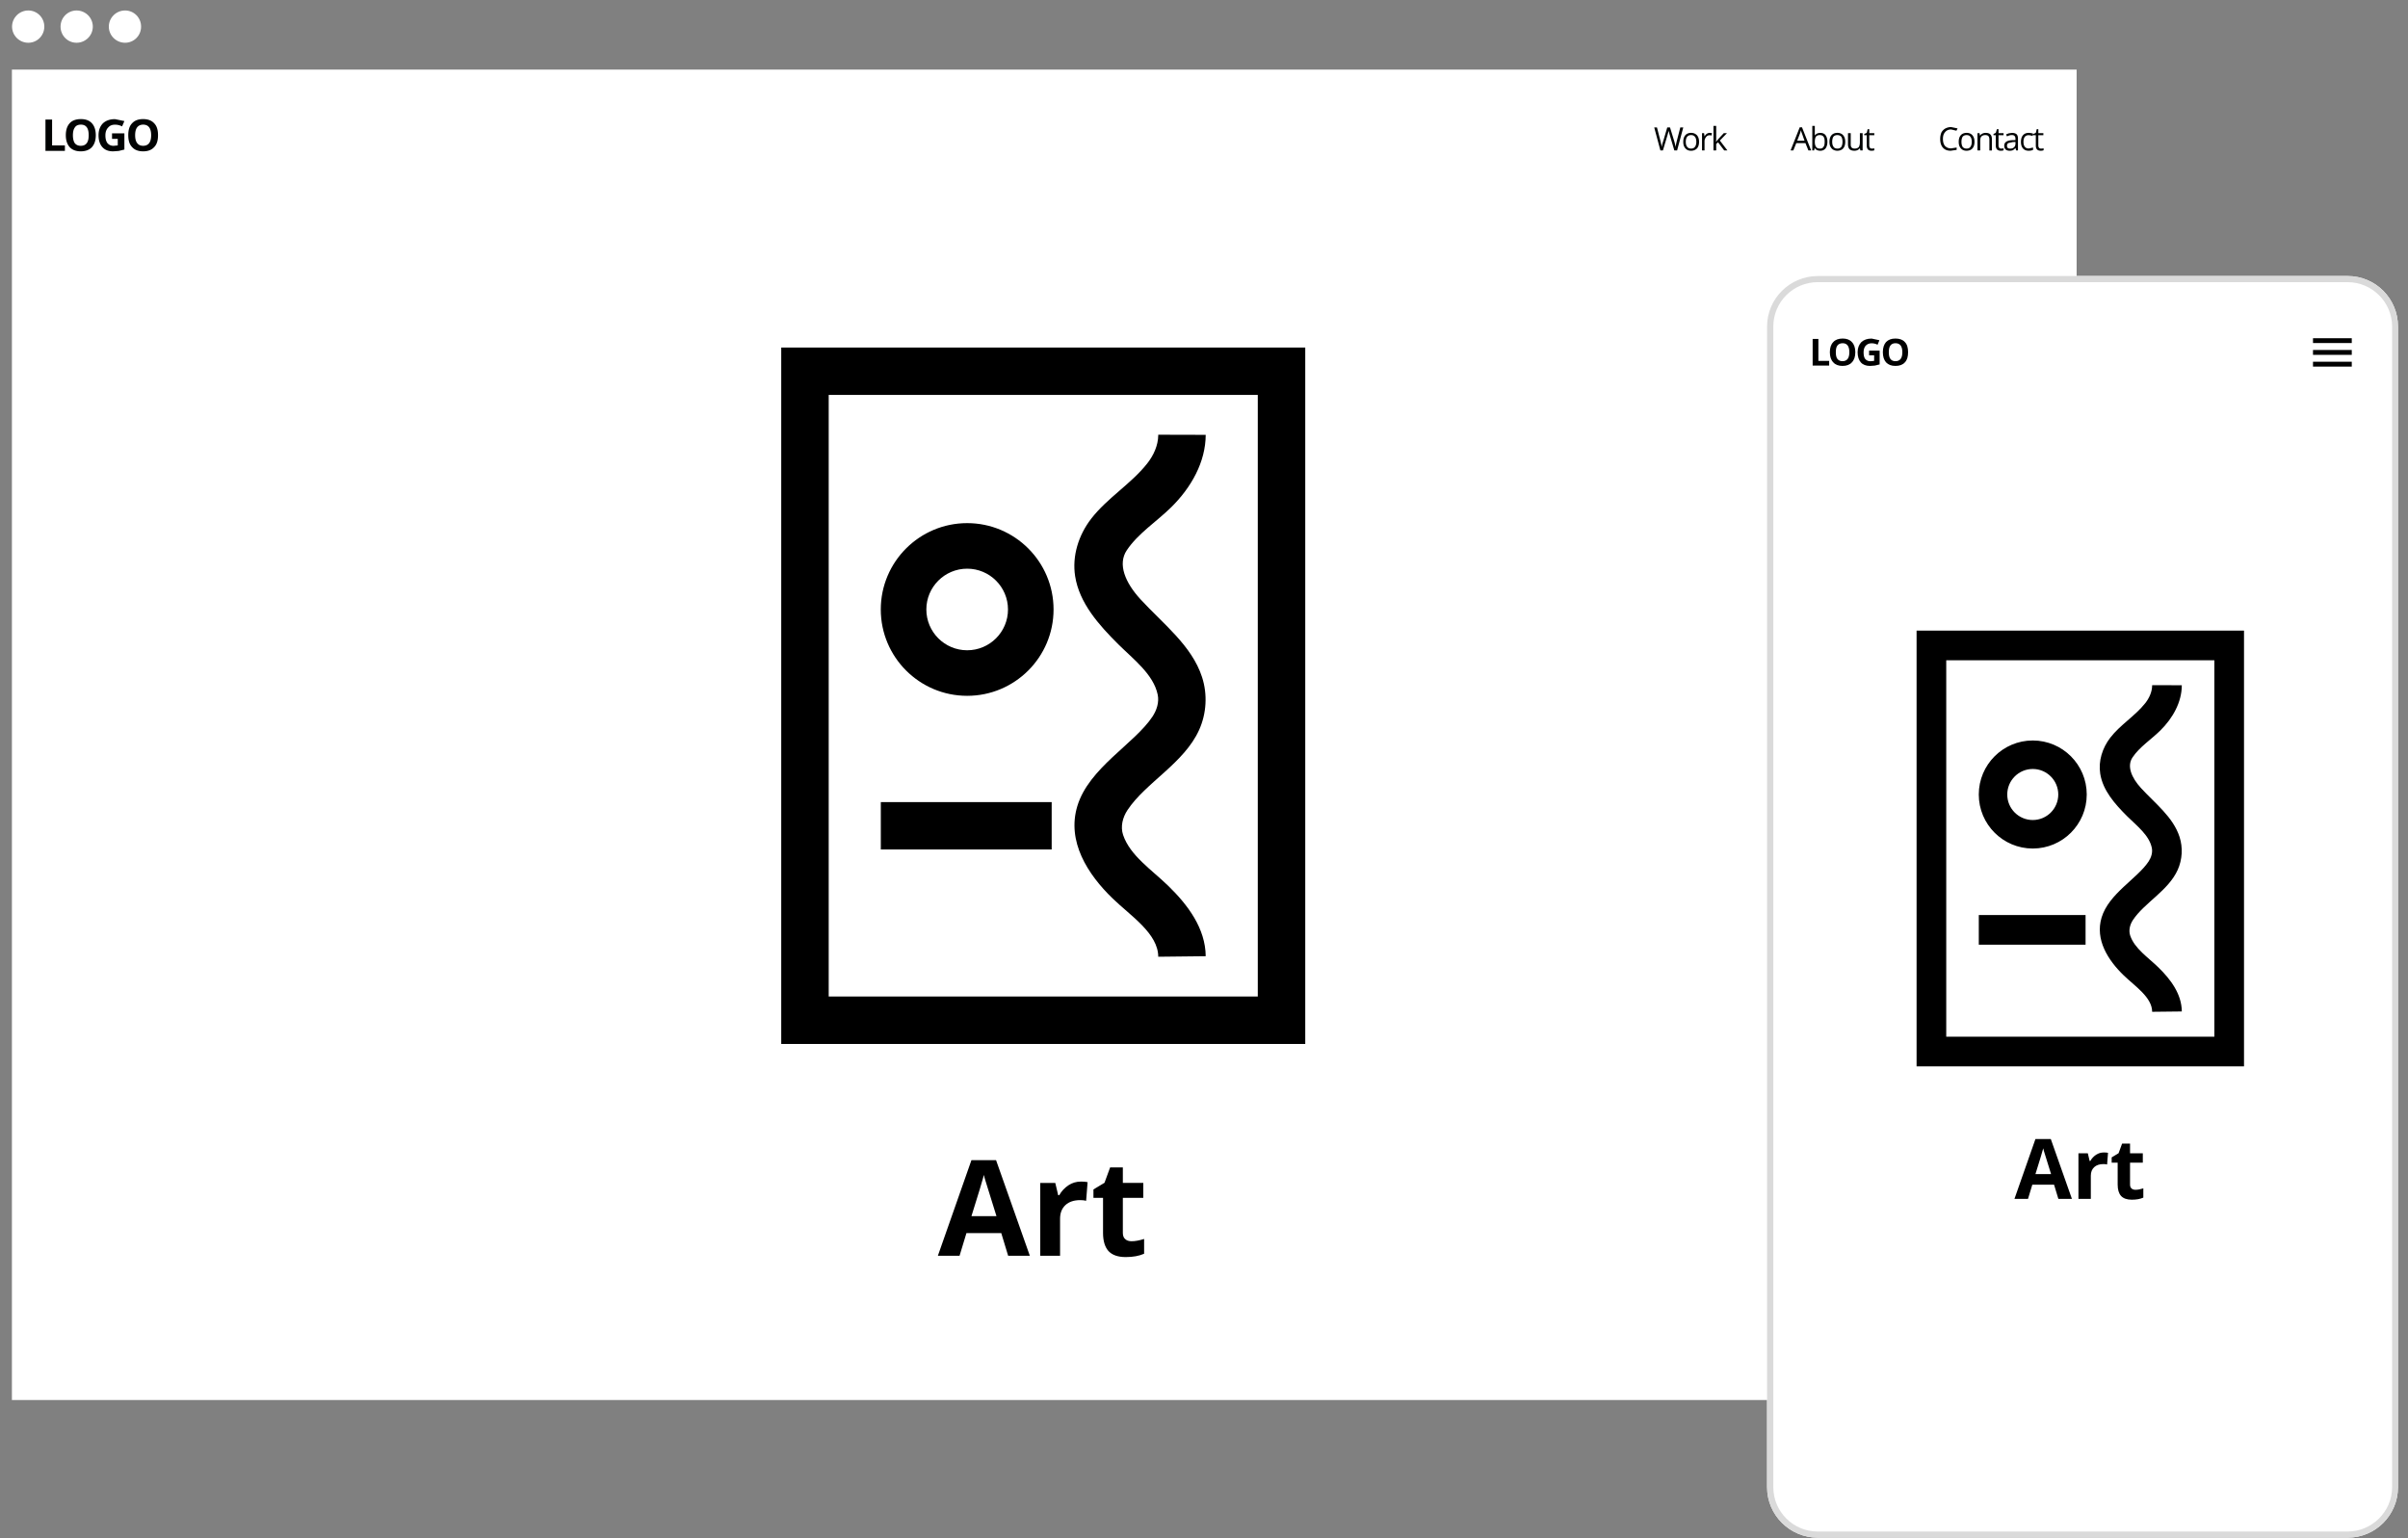
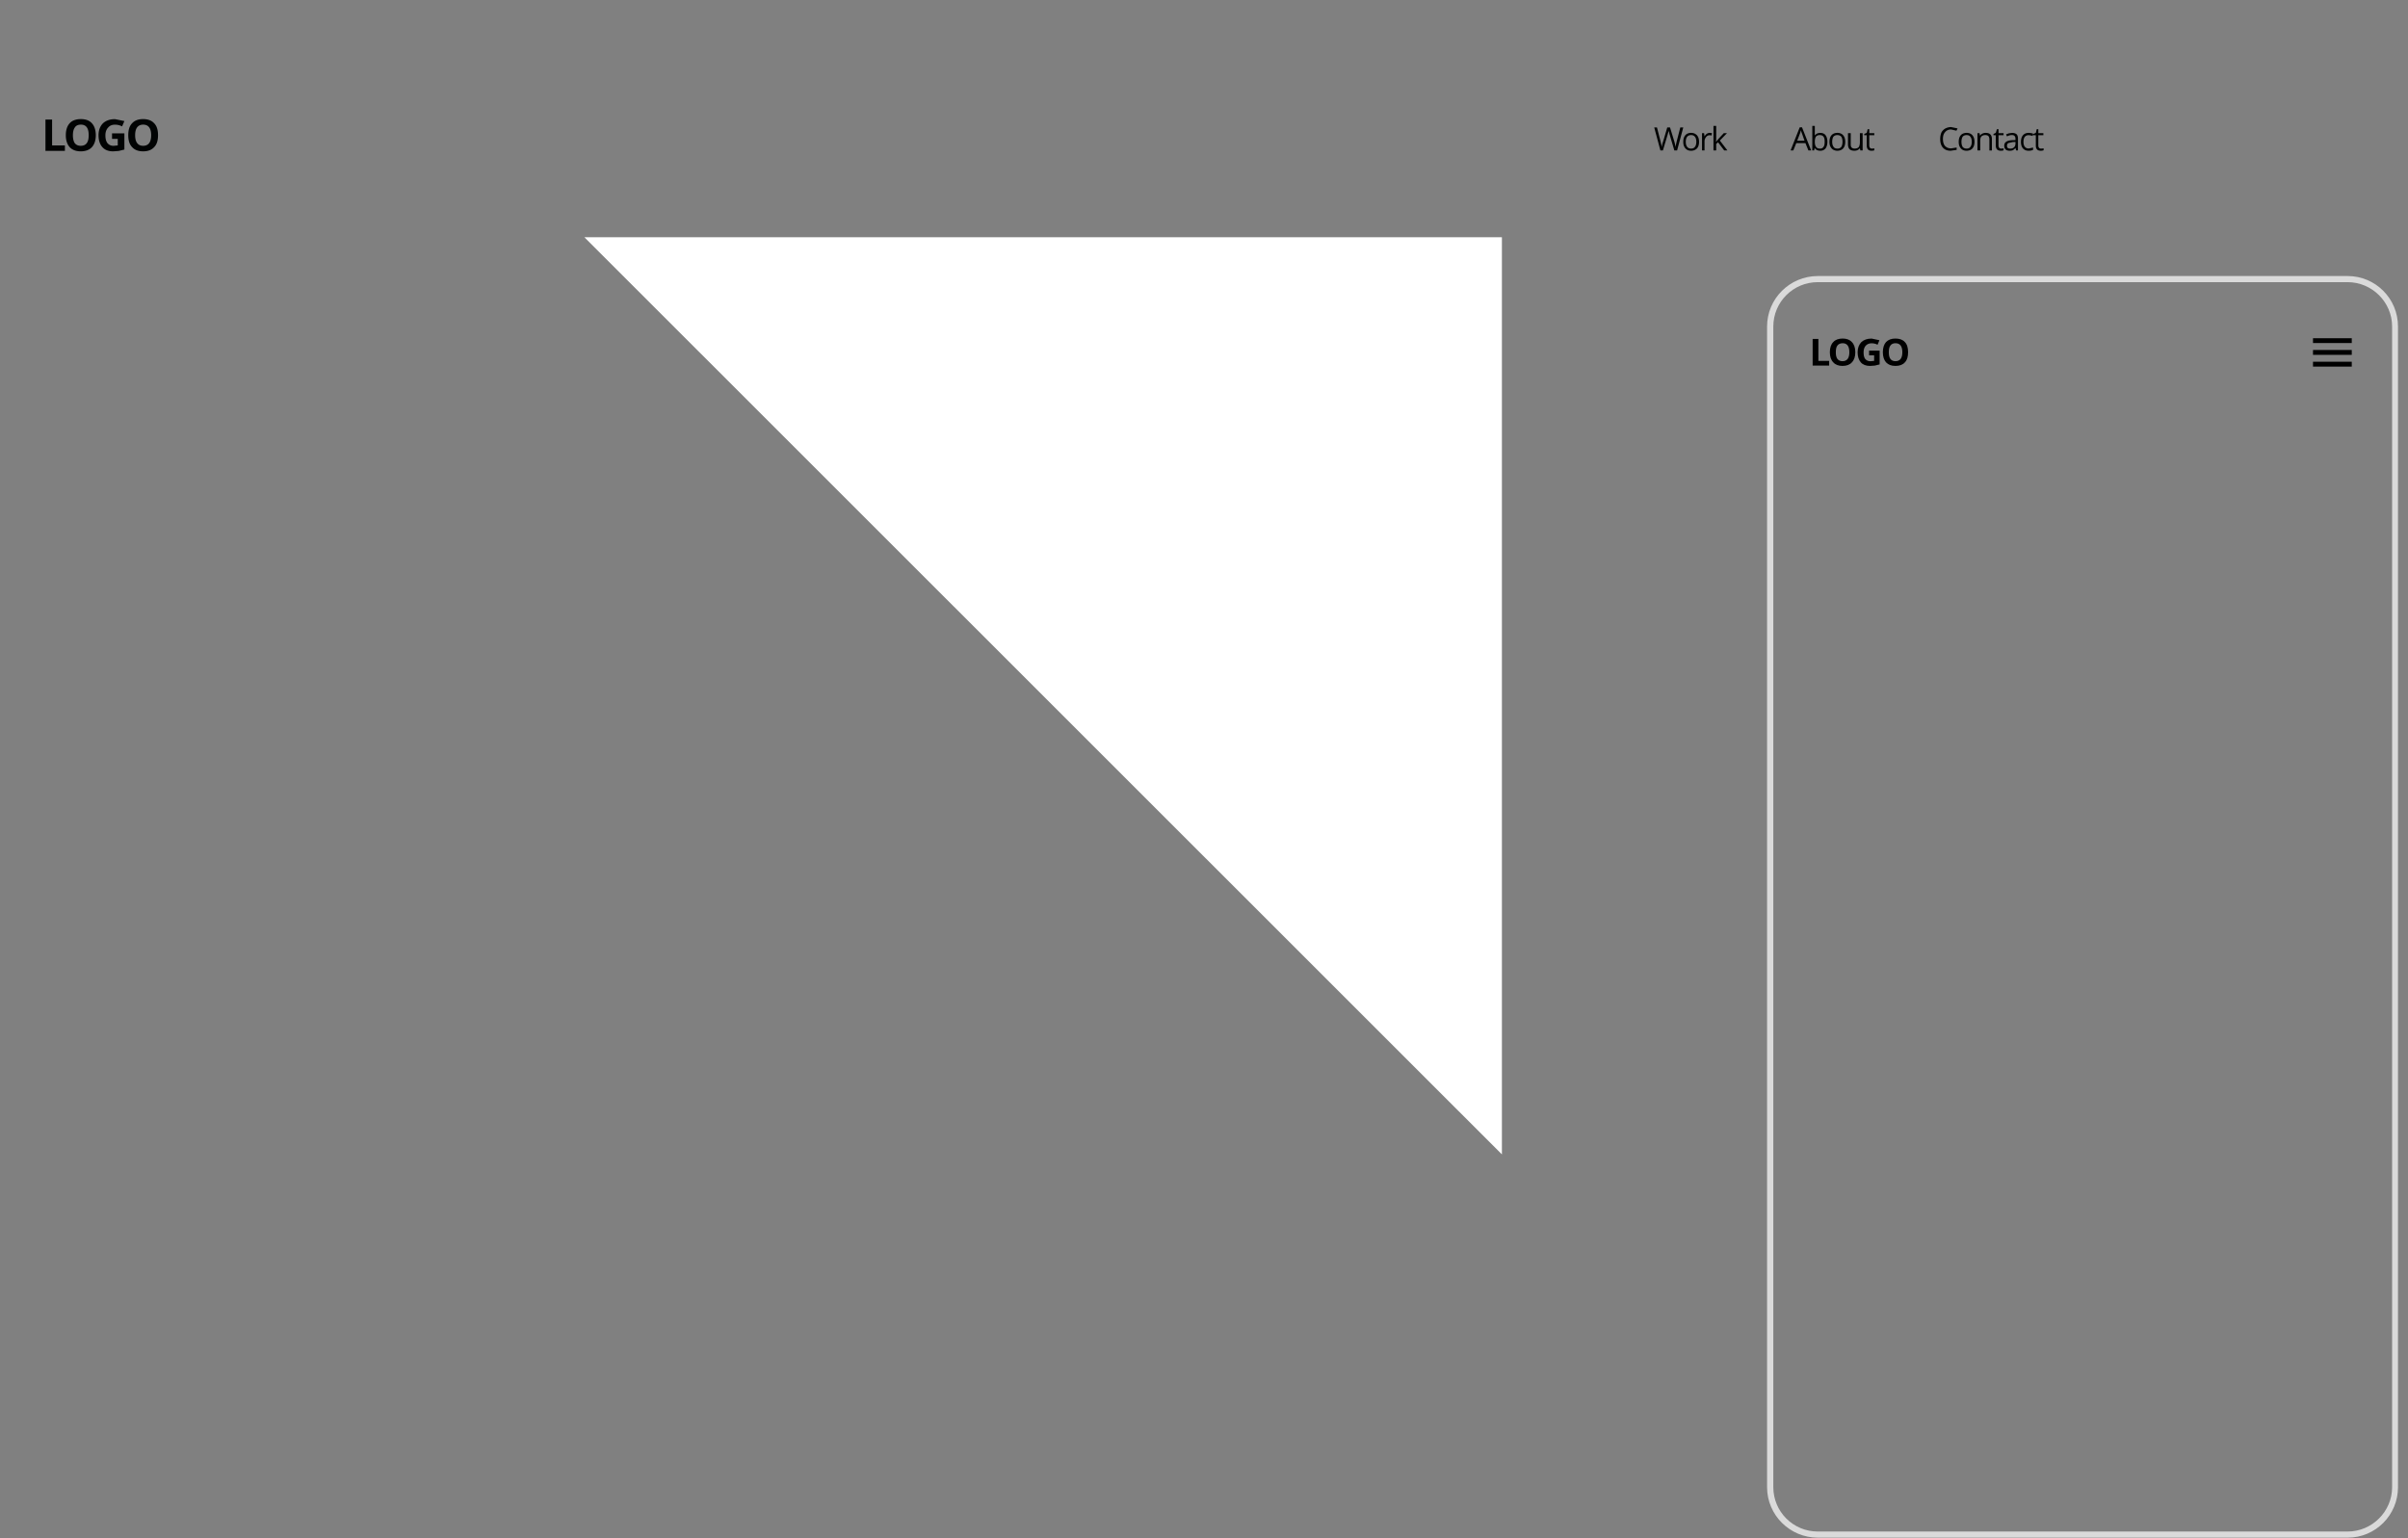
<svg xmlns="http://www.w3.org/2000/svg" xmlns:xlink="http://www.w3.org/1999/xlink" viewBox="0 0 1080 690" fill-rule="evenodd" stroke-linejoin="round" stroke-miterlimit="2">
  <rect x="0" y="0" width="1080" height="690" fill="#808080" stroke="none" />
  <g transform="matrix(.571 0 0 2.579 -4039.86 -17777.108)">
-     <path d="M7084.412 6905.124h1621.783v231.41H7084.412zm12.876-10.278c7.008 0 12.579 1.257 12.579 2.809s-5.571 2.805-12.579 2.805-12.759-1.257-12.759-2.805 5.75-2.809 12.759-2.809zm37.916 0c7.008 0 12.759 1.257 12.759 2.809s-5.75 2.805-12.759 2.805-12.579-1.257-12.579-2.805 5.571-2.809 12.579-2.809zm38.096 0c7.008 0 12.579 1.257 12.579 2.809s-5.571 2.805-12.579 2.805-12.759-1.257-12.759-2.805 5.75-2.809 12.759-2.809z" fill="#fff" />
    <path d="M7163.059 6916.212h9.704v2.825l-4.492.243-4.313.068c-3.774 0-6.469-.243-8.446-.724s-3.055-1.178-3.055-2.081c0-.883 1.258-1.568 3.414-2.061 2.336-.489 5.571-.736 9.524-.736l7.368.334-1.797.927c-1.797-.199-3.594-.298-5.571-.298-2.336 0-4.133.167-5.391.501-1.438.334-2.156.788-2.156 1.353 0 .593.539 1.042 1.617 1.357 1.258.31 2.695.466 4.852.466l3.235-.072v-1.138h-4.492v-.963zm36.119.33c0 .899-.898 1.595-3.055 2.077-1.977.485-4.852.728-8.626.728s-6.649-.243-8.626-.728c-2.156-.481-3.055-1.178-3.055-2.085s.898-1.599 3.055-2.081c1.977-.477 4.852-.716 8.626-.716s6.649.243 8.626.724c2.156.481 3.055 1.174 3.055 2.081zm-48.878 0c0 .899-1.078 1.595-3.055 2.077s-5.032.728-8.805.728c-3.594 0-6.649-.243-8.626-.728s-3.055-1.178-3.055-2.085 1.078-1.599 3.055-2.081 5.032-.716 8.805-.716 6.649.243 8.626.724 3.055 1.174 3.055 2.081zm-39.534 2.729v-5.451h5.211v4.5h10.063v.951h-15.274zm1413.684-1.584c0 .489-.539.871-1.617 1.146s-2.695.41-4.672.41c-1.078 0-2.156-.06-3.235-.187-.898-.127-1.617-.306-2.156-.545s-.719-.509-.719-.824c0-.493.539-.871 1.617-1.146s2.695-.41 4.672-.41c1.797 0 3.414.139 4.492.422s1.617.656 1.617 1.134zm4.313-1.5v1.95c0 .243.18.426.719.545s1.258.183 2.336.183c1.438 0 2.516-.088 3.235-.259.539-.171.898-.454.898-.84v-1.58h2.156v3.004h-1.797l-.359-.406c-.359.147-1.078.263-1.797.342s-1.617.115-2.516.115c-1.617 0-2.875-.084-3.774-.259-.719-.175-1.258-.45-1.258-.832v-1.965h2.156zm16.712 2.682l1.078-.016.719-.04v.35c-.18.024-.539.044-.898.06l-1.258.02c-2.516 0-3.774-.302-3.774-.915v-1.786h-1.977v-.219l1.977-.191.719-.641h1.258v.696h3.953v.354h-3.953v1.767c0 .179.18.318.539.418s.898.143 1.617.143zm-40.612-2.729c1.797 0 3.235.131 4.133.402s1.438.653 1.438 1.146-.539.875-1.438 1.146c-1.078.275-2.336.41-4.133.41-.898 0-1.797-.036-2.516-.107a10 10 0 0 1-1.797-.334h-.18l-.359.39h-1.438v-4.265h1.977v1.659c1.078-.298 2.336-.446 4.313-.446zm-95.24 1.548c0 .489-.539.871-1.617 1.146-1.258.275-2.695.41-4.672.41-1.258 0-2.336-.06-3.235-.187s-1.617-.306-2.156-.545-.719-.509-.719-.824c0-.493.539-.871 1.617-1.146s2.695-.41 4.492-.41c1.977 0 3.414.139 4.672.422 1.078.279 1.617.656 1.617 1.134zm258.945 1.556c-1.977 0-3.414-.131-4.492-.402s-1.617-.645-1.617-1.134c0-.501.539-.891 1.617-1.166s2.516-.41 4.672-.41l1.977.048 1.438.107-.539.39-1.617-.103-1.438-.04c-2.695 0-4.133.39-4.133 1.17 0 .366.359.653 1.078.847s1.617.298 3.055.298l3.414-.163v.402c-.898.103-1.977.155-3.414.155zm-60.918-3.7c-1.977 0-3.594.147-4.672.442-1.258.29-1.797.692-1.797 1.202 0 .525.539.931 1.617 1.217 1.258.282 2.695.426 4.852.426l4.313-.151v.41l-4.672.155c-2.695 0-4.672-.179-6.11-.537s-2.156-.863-2.156-1.524c0-.414.359-.776.898-1.086.719-.31 1.797-.549 3.055-.716a39.06 39.06 0 0 1 4.672-.255l5.032.231-.898.402-4.133-.215zm39.354 3.326l1.078-.016.719-.04v.35c-.18.024-.539.044-.898.06l-1.258.02c-2.516 0-3.953-.302-3.953-.915v-1.786h-1.797v-.219l1.797-.191.898-.641h1.258v.696h3.953v.354h-3.953v1.767c0 .179.18.318.539.418s.898.143 1.617.143zm-21.025-1.182c0 .489-.539.871-1.617 1.146s-2.695.41-4.672.41c-1.258 0-2.336-.06-3.235-.187s-1.617-.306-2.156-.545-.719-.509-.719-.824c0-.493.539-.871 1.617-1.146s2.695-.41 4.672-.41c1.797 0 3.414.139 4.492.422s1.617.656 1.617 1.134zm32.705 1.504l-.539-.43c-.719.187-1.438.314-1.977.382-.719.068-1.617.099-2.516.099-1.438 0-2.516-.076-3.235-.227s-1.078-.374-1.078-.656c0-.605 2.156-.923 6.469-.955l2.336-.016v-.187c0-.235-.18-.41-.719-.521-.359-.111-1.078-.167-2.156-.167s-2.336.076-3.774.231l-.719-.35 2.156-.187 2.516-.068c1.617 0 2.695.076 3.594.235.719.159 1.078.414 1.078.768v2.049h-1.438zm19.587-.322l1.078-.016.898-.04v.35l-1.078.06-1.078.02c-2.695 0-3.953-.302-3.953-.915v-1.786h-1.977v-.219l1.977-.191.719-.641h1.258v.696h3.953v.354h-3.953v1.767c0 .179.18.318.539.418s.898.143 1.617.143zm-182.753.322l-2.336-1.277h-7.188l-2.336 1.277h-2.156l7.188-4.022h1.797l7.188 4.022h-2.156zm142.141 0v-1.946c0-.243-.359-.426-.719-.545-.539-.123-1.438-.183-2.516-.183-1.258 0-2.336.088-3.055.255s-.898.45-.898.843v1.576h-2.156v-3.004h1.617l.359.41h.18c.359-.147.898-.263 1.797-.342.719-.084 1.617-.123 2.516-.123 1.617 0 2.875.088 3.594.263.898.175 1.258.454 1.258.836v1.962h-1.977zm-219.591-3.06l1.617.032-.18.422-1.438-.04c-1.258 0-2.156.099-2.875.298s-1.258.442-1.258.736v1.611h-1.977v-3.004h1.617l.359.557c.539-.195 1.078-.346 1.797-.454s1.617-.159 2.336-.159zm5.032 1.52l1.617-.438 4.313-1.027h2.516l-5.571 1.281 5.93 1.723h-2.516l-4.852-1.42-1.438.294v1.126h-2.156v-4.265h2.156v2.26c0 .099 0 .255-.18.466h.18zm-30.728 1.54h-2.156l-3.594-2.686c-.18-.115-.359-.267-.539-.446-.359-.183-.359-.29-.359-.326-.18.239-.539.505-.898.792l-3.594 2.666h-1.977l-4.852-4.007h2.156l2.875 2.475c.359.346.719.66.898.943.18-.334.539-.664 1.078-.983l3.235-2.435h2.156l3.414 2.455c.359.286.719.605.898.963.18-.263.539-.577.898-.951l2.875-2.467h2.336l-4.852 4.007zm261.64-.322c1.258 0 2.336-.076 3.055-.235s1.078-.37 1.078-.649v-.275l-2.156.02-3.414.171c-.719.099-1.078.255-1.078.462 0 .167.18.29.539.378.539.084 1.078.127 1.977.127zm-139.805-1.182c0 .382.359.672 1.078.875.539.199 1.617.302 3.055.302 1.258 0 2.336-.099 3.055-.302.539-.199.898-.493.898-.875s-.359-.672-.898-.871c-.719-.199-1.797-.298-3.235-.298-1.258 0-2.336.099-3.055.294-.539.195-.898.485-.898.875zm-115.007 0c0 .382.359.672 1.078.875s1.797.302 3.055.302c1.438 0 2.336-.099 3.055-.302s1.078-.493 1.078-.875-.359-.672-1.078-.871-1.617-.298-3.055-.298c-1.258 0-2.336.099-3.055.294s-1.078.485-1.078.875zm105.303-1.17c-1.438 0-2.336.092-3.055.267-.539.179-.898.481-.898.903s.359.724 1.078.903c.539.183 1.617.275 3.055.275 1.258 0 2.156-.103 2.695-.306.719-.203.898-.497.898-.879 0-.39-.18-.68-.898-.875-.539-.191-1.617-.286-2.875-.286zm111.233 1.17c0 .382.359.672.898.875.719.199 1.797.302 3.055.302 1.438 0 2.516-.099 3.055-.302.719-.199 1.078-.493 1.078-.875s-.359-.672-1.078-.871c-.539-.199-1.617-.298-3.055-.298-1.258 0-2.336.099-3.055.294-.539.195-.898.485-.898.875zm-1434.529-1.146c0 .609.539 1.066 1.617 1.373s2.516.466 4.672.466c4.133 0 6.289-.613 6.289-1.838s-2.156-1.842-6.289-1.842c-1.977 0-3.594.155-4.672.462s-1.617.772-1.617 1.381zm-48.878 0c0 .609.539 1.066 1.438 1.373 1.078.31 2.695.466 4.672.466 4.313 0 6.289-.613 6.289-1.838s-1.977-1.842-6.11-1.842c-2.156 0-3.774.155-4.672.462-1.078.31-1.617.772-1.617 1.381zm1360.134.955l-1.977-1.241c-.359-.155-.539-.35-.898-.577-.18.175-.359.366-.719.577l-2.156 1.241h5.75z" fill="#010303" fill-rule="nonzero" />
-     <path d="M8958.621 6949.812c0-4.845-17.616-8.777-39.565-8.777h-416.152c-21.948 0-39.854 3.932-39.854 8.777v201.886c0 4.845 17.905 8.777 39.854 8.777h416.152c21.948 0 39.565-3.932 39.565-8.777v-201.886z" fill="#fff" />
    <path d="M8958.621 6949.812c0-4.845-17.616-8.777-39.565-8.777h-416.152c-21.948 0-39.854 3.932-39.854 8.777v201.886c0 4.845 17.905 8.777 39.854 8.777h416.152c21.948 0 39.565-3.932 39.565-8.777v-201.886zm-4.621 0v201.886c0 4.255-15.884 7.709-34.944 7.709h-416.152c-19.349 0-34.944-3.454-34.944-7.709v-201.886c0-4.259 15.595-7.713 34.944-7.713h416.152c19.06 0 34.944 3.454 34.944 7.713z" fill="#dadada" />
    <g transform="matrix(.568 0 0 .682 3631.267 1256.263)">
-       <path d="M8543.272 8408.267h792.872v146.358h-792.872z" fill="#fff" />
      <use xlink:href="#B" />
      <use xlink:href="#C" fill-rule="nonzero" />
    </g>
    <path d="M8922.311 6955.945h-30.453v.846h30.453v-.846zm-379.137-1.939h8.289v2.402l-3.784.203-3.784.06c-3.063 0-5.586-.207-7.208-.618s-2.523-.997-2.523-1.767c0-.746 1.081-1.329 2.883-1.748 1.982-.415 4.685-.626 8.109-.626l6.127.287-1.442.782c-1.442-.168-3.063-.251-4.685-.251-1.982 0-3.424.144-4.685.427-1.081.283-1.622.666-1.622 1.149 0 .503.36.886 1.261 1.149 1.081.267 2.343.399 4.145.399l2.883-.064v-.966h-3.964v-.818zm-10.812.279c0 .766-.901 1.357-2.703 1.767-1.622.411-4.145.618-7.388.618-3.063 0-5.586-.207-7.208-.618-1.802-.411-2.703-1.001-2.703-1.771s.901-1.361 2.703-1.767c1.622-.403 4.145-.606 7.388-.606 3.063 0 5.586.203 7.208.614 1.802.407 2.703.997 2.703 1.764zm41.446 0c0 .766-.721 1.357-2.523 1.767-1.622.411-4.145.618-7.388.618s-5.586-.207-7.388-.618c-1.622-.411-2.523-1.001-2.523-1.771s.901-1.361 2.523-1.767c1.802-.403 4.145-.606 7.388-.606s5.766.203 7.388.614c1.802.407 2.523.997 2.523 1.764zm-74.962 2.322v-4.628h4.505v3.818h8.469v.81h-12.974zm18.2-2.322c0 .519.36.906 1.261 1.169s2.343.391 3.964.391c3.604 0 5.406-.519 5.406-1.56s-1.802-1.564-5.226-1.564c-1.802 0-3.244.132-4.145.395s-1.261.654-1.261 1.169zm41.626 0c0 .519.36.906 1.261 1.169s2.162.391 3.964.391c3.604 0 5.406-.519 5.406-1.56s-1.802-1.564-5.406-1.564c-1.802 0-3.063.132-3.964.395s-1.261.654-1.261 1.169zm363.64-.387h-30.453v.842h30.453v-.842zm0-2.047h-30.453v.842h30.453v-.842z" />
    <g transform="matrix(.909 0 0 1.09 -231.789 -2230.73)">
-       <path d="M8543.272 8408.267h792.872v146.358h-792.872z" fill="#fff" />
+       <path d="M8543.272 8408.267h792.872v146.358z" fill="#fff" />
      <use xlink:href="#B" />
      <use xlink:href="#C" fill-rule="nonzero" />
    </g>
  </g>
  <defs>
-     <path id="B" d="M9166.212 8537.003h-452.801v-111.135h452.801v111.135zm-41.015-103.566h-370.772v95.997h370.772v-95.997zm-45.003 6.369c-.061 4.333-12.525 8.413-29.821 11.555-12.794 2.326-28.668 4.174-38.398 6.866-8.033 2.223-1.286 5.159 11.697 7.785 19.608 3.949 44.51 7.4 53.367 12.456 4.802 2.739 3.887 5.787-2.535 8.423-12.987 5.318-46.248 8.413-61.913 12.793-4.136 1.154-6.219 2.626-3.775 3.967 6.031 3.302 24.664 5.543 39.023 8.122 17.052 3.067 32.138 6.791 32.356 11.227l-41.015.084c-.061-3.695-23.627-6.49-39.333-9.285-21.742-3.874-39.841-9.117-30.573-14.763 10.015-6.106 49.317-9.914 64.941-14.275 3.658-1.022 5.874-2.289 4.482-3.508-3.689-3.236-20.832-5.609-34.043-8.029-17.006-3.123-33.683-6.594-37.3-10.871-2.718-3.217 2.952-6.547 13.882-9.164 13.851-3.311 34.328-5.534 48.341-8.798 5.579-1.304 9.486-2.879 9.603-4.521v-.084l41.015.019zm-133.089 66.161h-147.651v-7.56h147.651v7.56zm-73.031-52.074c41.197 0 74.646 6.172 74.646 13.778s-33.449 13.778-74.646 13.778-74.646-6.172-74.646-13.778 33.449-13.778 74.646-13.778zm0 7.269c19.466 0 35.273 2.917 35.273 6.509s-15.807 6.509-35.273 6.509-35.273-2.917-35.273-6.509 15.807-6.509 35.273-6.509z" />
-     <path id="C" d="M9016.163 8568.481c3.063 0 6.667-.12 10.812-.363v2.358c-4.325.353-9.55.532-15.857.532-6.848 0-11.713-.323-14.956-.961-3.063-.642-4.685-1.603-4.685-2.887v-5.602h-8.289v-1.341l9.55-1.061 4.865-2.451h10.992v2.471h17.659v2.382h-17.659v5.602c0 .452.721.785 2.162.998 1.261.216 3.063.323 5.406.323zm-106.677 2.318l-5.947-3.616h-30.093l-5.947 3.616h-18.741l29.012-15.258h21.263l29.192 15.258h-18.741zm62.889-11.838c2.343 0 4.325.03 5.766.093l-1.261 2.974c-1.442-.07-3.063-.106-5.046-.106-5.406 0-9.731.259-12.794.782s-4.685 1.247-4.685 2.182v5.914h-17.119v-11.622h12.974l2.523 1.956h.901c1.982-.652 4.685-1.178 7.929-1.577s6.848-.595 10.812-.595zm-72.98 5.518l-9.37-5.562c-.721-.429-1.261-.768-1.442-1.018-1.261.888-4.865 3.08-10.812 6.579h21.624z" />
-   </defs>
+     </defs>
</svg>